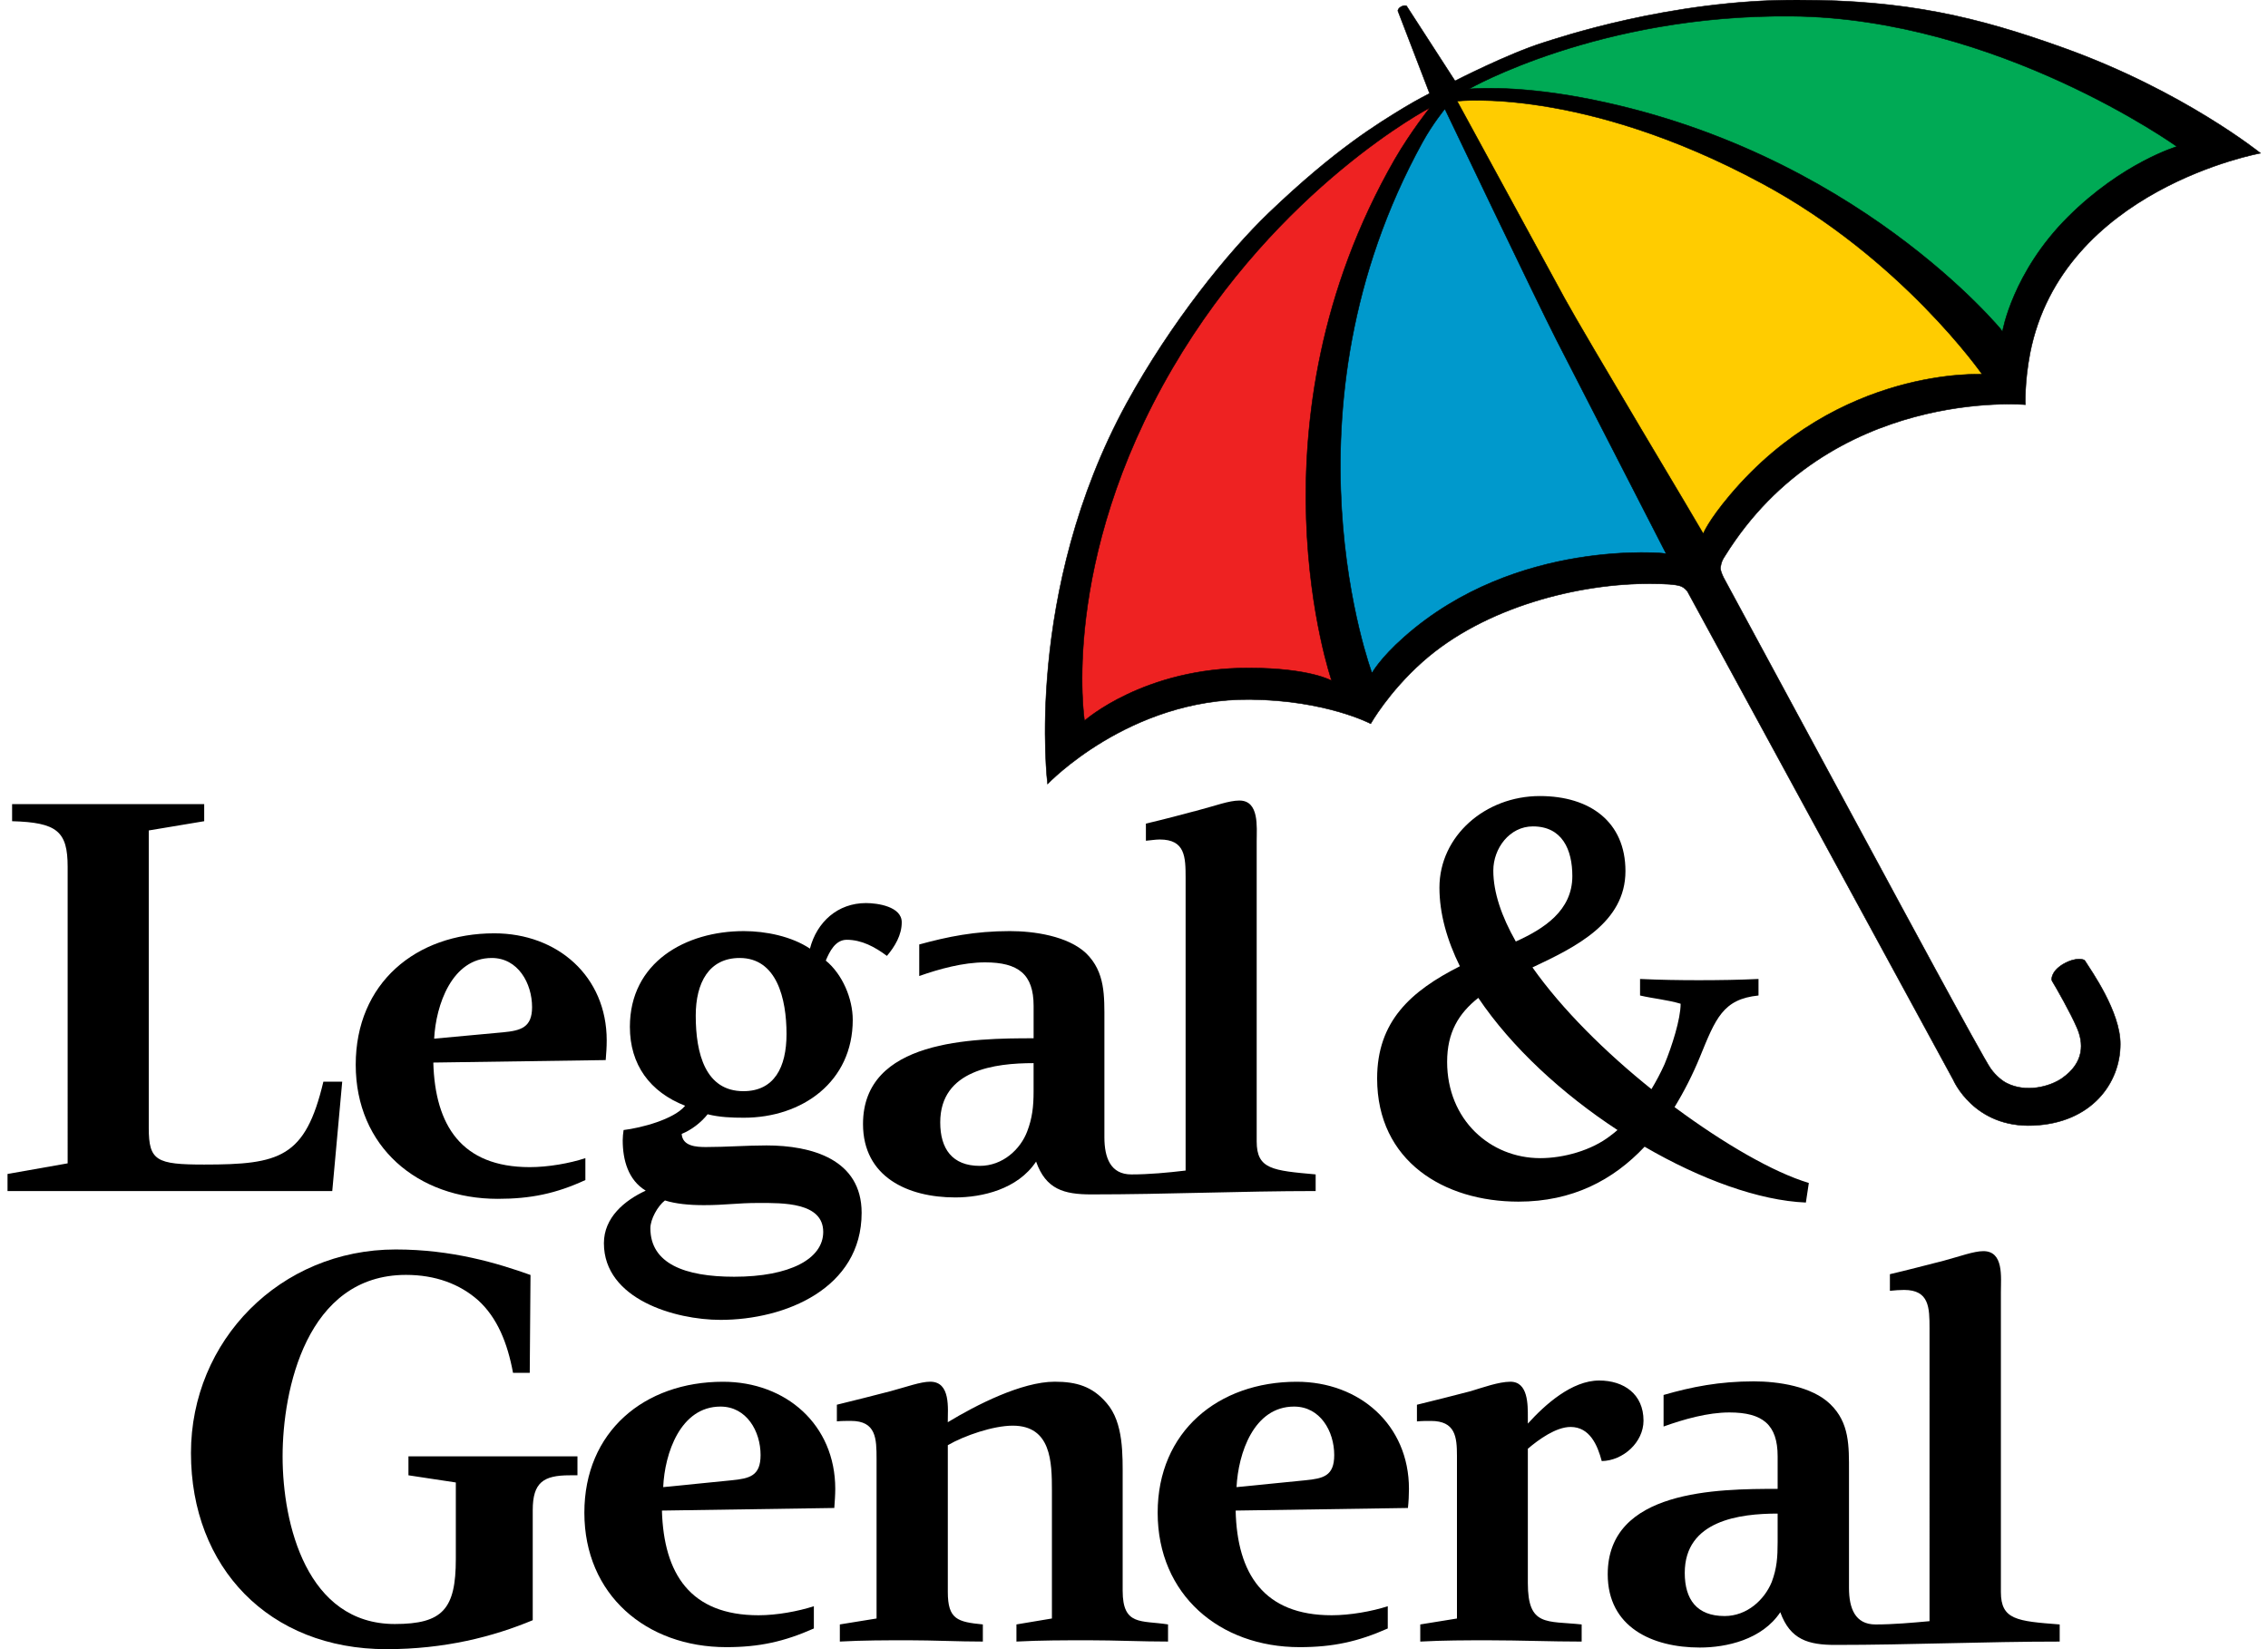
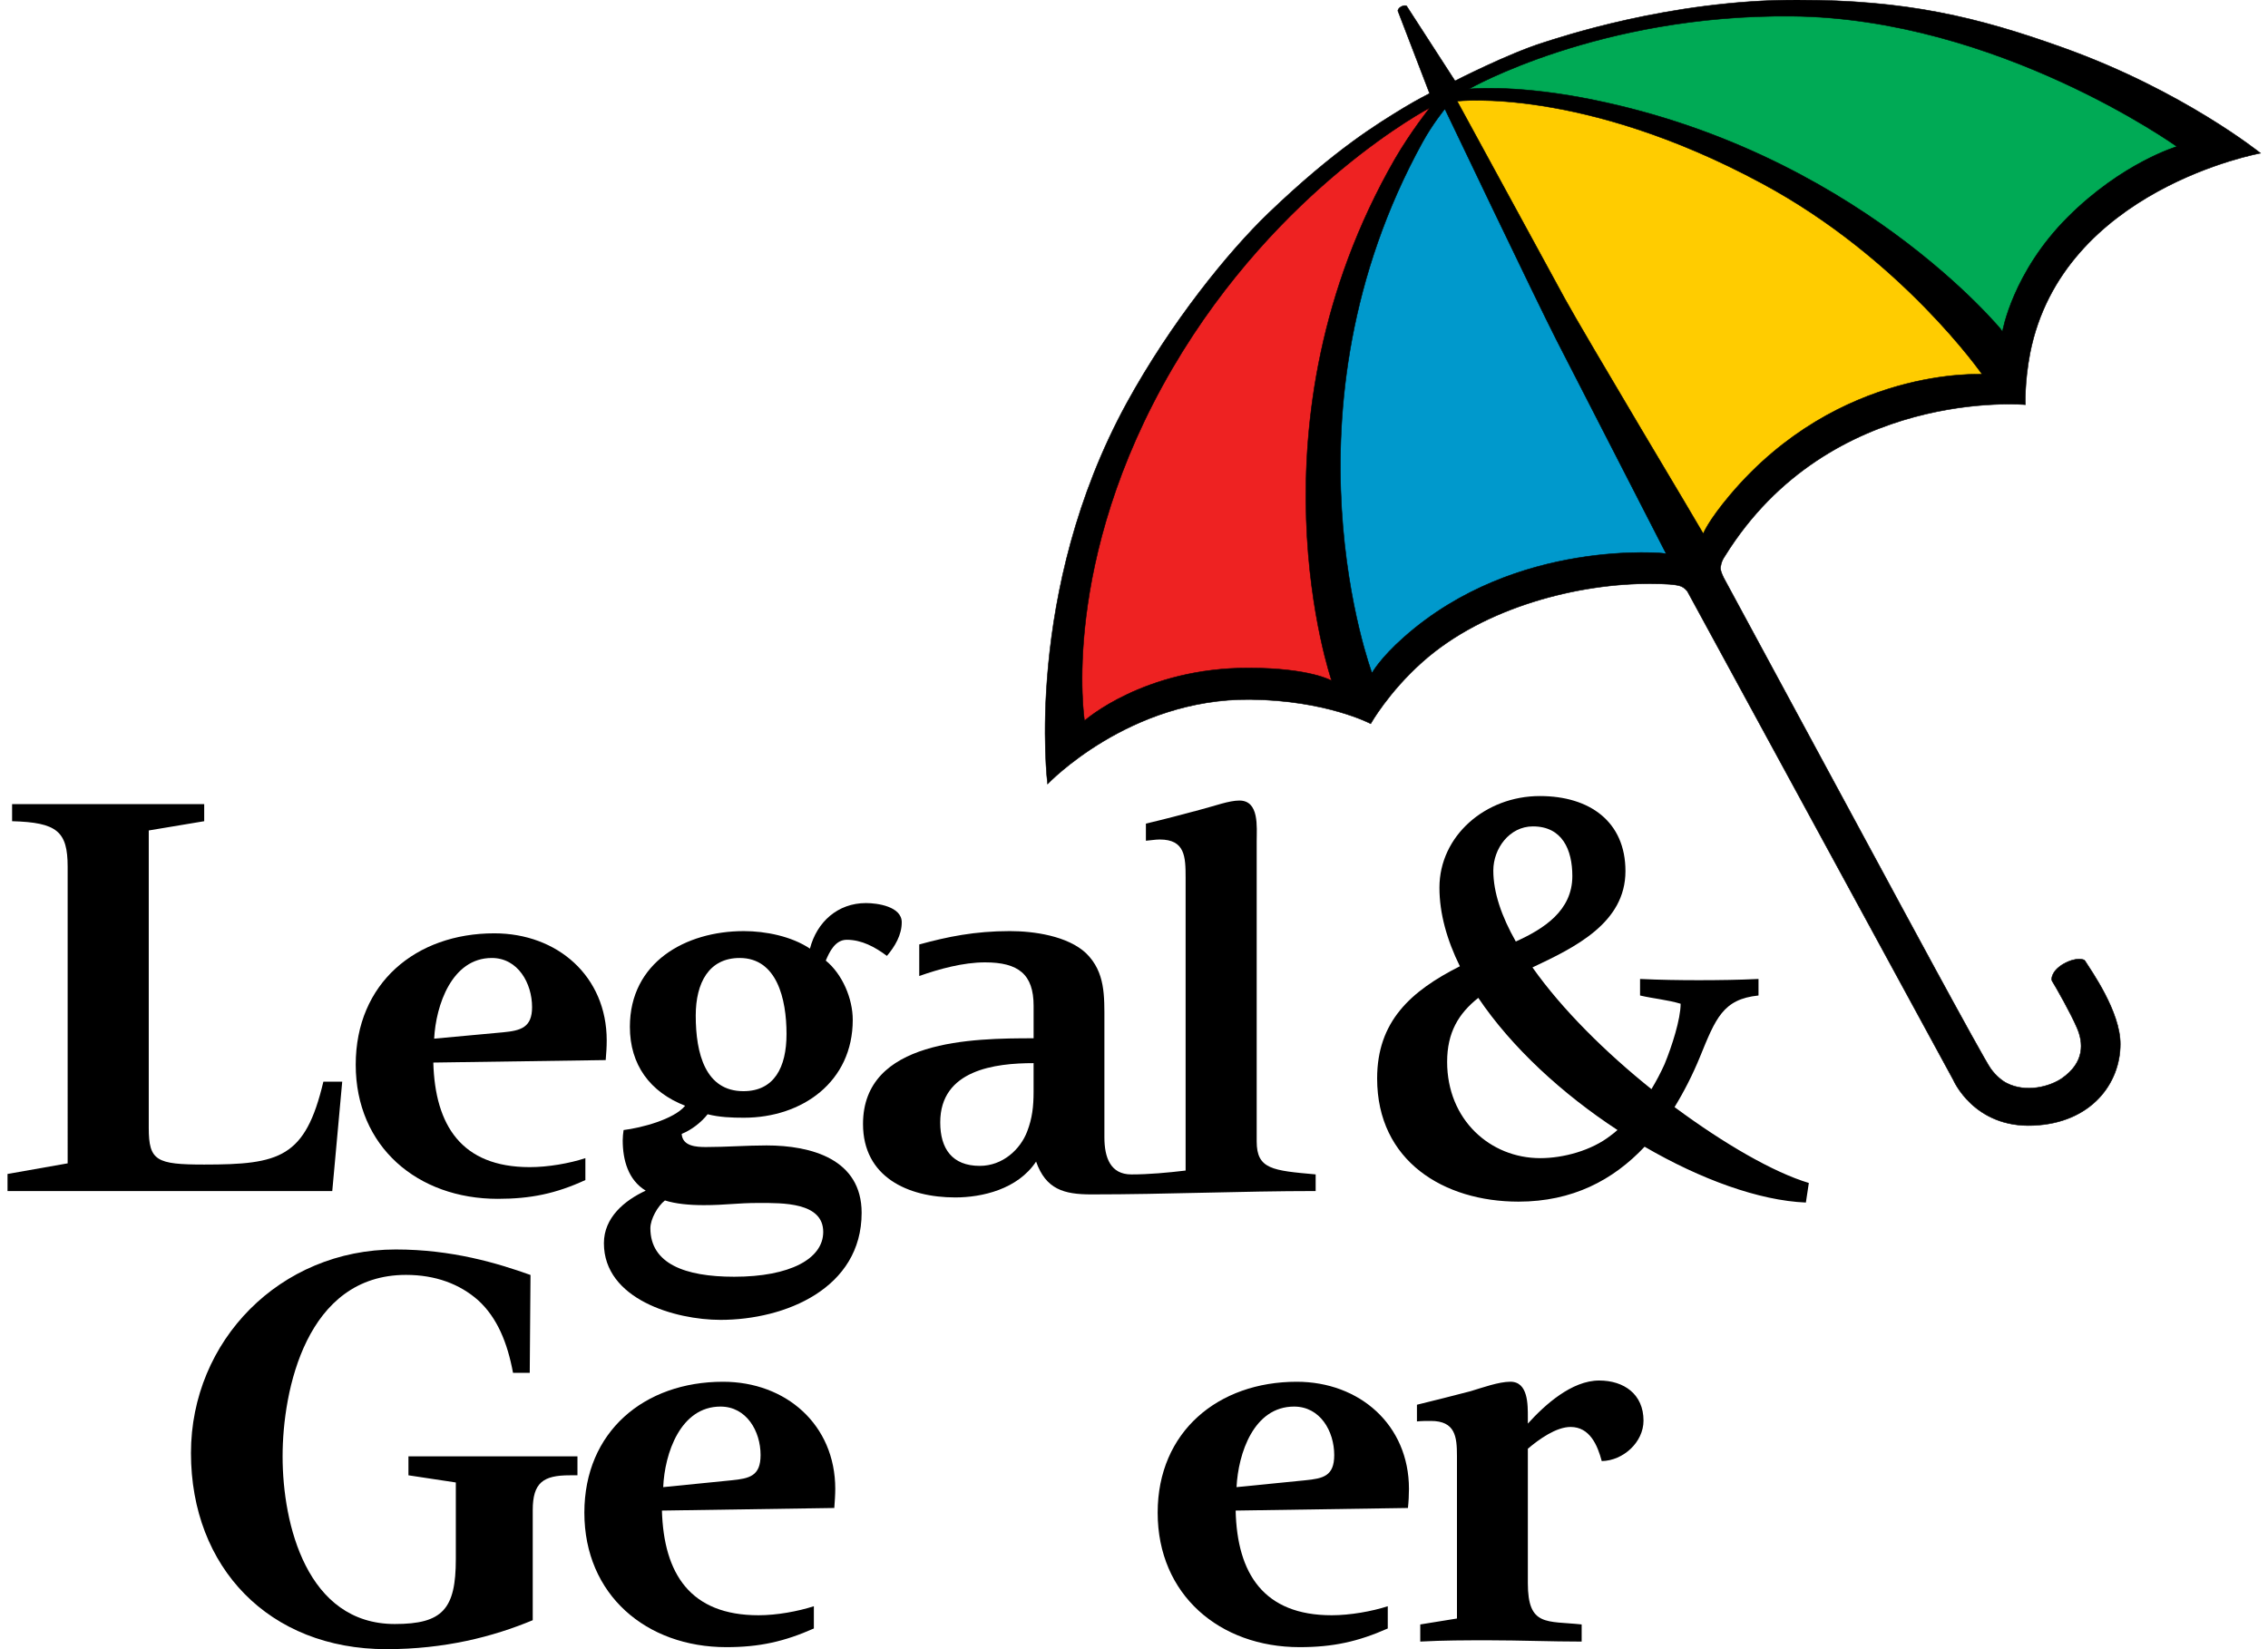
<svg xmlns="http://www.w3.org/2000/svg" version="1.1" id="Layer_1" x="0px" y="0px" width="110px" height="80px" viewBox="0 0 110 80" enable-background="new 0 0 110 80" xml:space="preserve">
  <g>
    <path fill="#00AA55" d="M71.142,4.151c-0.079,0.045-0.116,0.141-0.089,0.227c0.028,0.086,0.113,0.143,0.205,0.131   c0.021-0.002,2.045-0.21,5.375,0.405C89.678,7.34,96.904,16.104,96.977,16.191c0.047,0.059,0.124,0.085,0.198,0.065   c0.073-0.019,0.129-0.08,0.142-0.154c0.003-0.027,0.509-2.83,3.113-5.431c2.578-2.578,5.184-3.369,5.208-3.377   c0.073-0.021,0.125-0.08,0.137-0.153c0.012-0.072-0.017-0.146-0.077-0.19c-0.088-0.062-8.859-6.268-18.791-6.361   C77.62,0.5,71.205,4.114,71.142,4.151" />
    <path fill="#FFCC00" d="M70.648,4.714C70.584,4.723,70.53,4.76,70.5,4.817c-0.029,0.057-0.029,0.125,0.002,0.181l5.225,9.584   c0.894,1.643,6.665,11.298,6.723,11.396c0.038,0.063,0.108,0.101,0.184,0.093c0.071-0.005,0.135-0.054,0.163-0.122   c0.002-0.006,0.236-0.598,1.261-1.813c5.151-6.104,12-5.786,12.069-5.783c0.072,0.004,0.145-0.033,0.18-0.097   c0.036-0.064,0.031-0.146-0.012-0.206c-0.038-0.057-4.013-5.707-10.745-9.323C76.861,4.045,70.711,4.706,70.648,4.714" />
    <path fill="#0099CC" d="M69.93,5.16c-0.025,0.029-0.611,0.745-1.111,1.648c-7.145,13.002-2.503,25.783-2.456,25.911   c0.025,0.071,0.091,0.12,0.166,0.124c0.076,0.006,0.148-0.035,0.186-0.1c0.002-0.007,0.381-0.693,1.521-1.7   c5.317-4.706,12.48-4.012,12.551-4.004c0.069,0.008,0.139-0.024,0.179-0.082c0.04-0.059,0.045-0.134,0.012-0.199l-5.311-10.353   c-0.933-1.82-5.37-11.113-5.415-11.207c-0.027-0.059-0.084-0.1-0.149-0.108S69.972,5.11,69.93,5.16" />
    <path fill="#EE2222" d="M69.262,5.054c-0.073,0.039-7.439,3.948-12.559,12.702c-5.47,9.357-4.306,17.159-4.293,17.236   c0.012,0.071,0.059,0.128,0.126,0.151c0.065,0.024,0.139,0.009,0.193-0.038c0.027-0.024,2.894-2.523,7.847-2.509   c2.867,0.005,3.902,0.587,3.914,0.593c0.071,0.041,0.157,0.034,0.221-0.018c0.044-0.038,0.069-0.092,0.069-0.149   c0-0.021-0.003-0.041-0.011-0.062c-0.023-0.066-1.223-3.648-1.223-8.899c0-4.559,0.904-10.374,4.267-16.237   c0.771-1.329,1.681-2.467,1.689-2.479c0.028-0.035,0.042-0.078,0.042-0.119c0-0.044-0.014-0.088-0.045-0.124   C69.442,5.032,69.344,5.012,69.262,5.054" />
    <path d="M87.73,57.385c-1.703-0.51-4.1-1.892-6.513-3.68c0.464-0.758,0.882-1.579,1.229-2.427c0.761-1.865,1.113-2.812,2.843-2.987   v-0.802c-0.94,0.045-1.916,0.06-2.903,0.06c-0.94,0-1.889-0.015-2.842-0.06v0.802c0.646,0.151,1.327,0.208,1.968,0.4   c0,0.743-0.418,2.052-0.781,2.935c-0.192,0.426-0.405,0.826-0.635,1.208c-2.212-1.774-4.326-3.858-5.77-5.905   c2.08-0.979,4.51-2.165,4.51-4.672c0-2.397-1.73-3.641-4.152-3.641c-2.651,0-4.87,1.941-4.87,4.443   c0,1.258,0.367,2.547,0.991,3.814c-2.396,1.209-4.013,2.683-4.013,5.441c0,4.016,3.244,5.977,6.856,5.977   c2.611,0,4.589-1.04,6.117-2.664c2.725,1.584,5.551,2.614,7.822,2.708L87.73,57.385z M74.347,40.088   c1.428,0,1.913,1.135,1.913,2.41c0,1.676-1.378,2.558-2.742,3.174c-0.689-1.213-1.091-2.379-1.091-3.442   C72.427,41.159,73.211,40.088,74.347,40.088 M78.116,55.085c-0.926,0.729-2.297,1.096-3.41,1.096c-2.427,0-4.519-1.857-4.519-4.672   c0-1.427,0.557-2.347,1.512-3.103c1.614,2.398,4.075,4.66,6.75,6.41C78.344,54.914,78.23,54.999,78.116,55.085" />
    <path d="M77.686,70.876c-0.204-0.77-0.58-1.655-1.511-1.655c-0.703,0-1.536,0.6-2.073,1.056v6.522c0,2.115,0.915,1.821,2.61,2.002   v0.831c-1.49,0-3.01-0.062-4.489-0.062c-1.115,0-2.218,0-3.339,0.062v-0.831l1.78-0.288v-7.887c0-0.928-0.078-1.697-1.265-1.697   c-0.23,0-0.448,0-0.676,0.023v-0.809c0.865-0.207,1.735-0.435,2.602-0.657c0.586-0.176,1.367-0.459,1.932-0.459   c0.864,0,0.845,1.116,0.845,1.739v0.292c0.828-0.915,2.13-2.09,3.459-2.09c1.201,0,2.151,0.663,2.151,1.946   C79.712,69.965,78.722,70.858,77.686,70.876" />
-     <path d="M52.816,79.569c-1.173,0-2.353,0-3.518,0.062v-0.831l1.721-0.288v-6.208c0-1.387-0.035-3.146-1.902-3.146   c-0.936,0-2.341,0.478-3.147,0.947v7.123c0,1.331,0.476,1.451,1.699,1.572v0.831c-1.199,0-2.403-0.062-3.579-0.062   c-1.125,0-2.238,0-3.357,0.062v-0.831l1.781-0.288v-7.74c0-0.989-0.017-1.845-1.247-1.845c-0.229,0-0.453,0-0.678,0.023v-0.808   c0.867-0.207,1.734-0.435,2.605-0.657c0.787-0.212,1.455-0.459,1.922-0.459c1.003,0,0.852,1.303,0.852,1.965   c1.364-0.827,3.581-1.965,5.187-1.965c1.046,0,1.826,0.223,2.516,1.034c0.832,0.951,0.779,2.524,0.779,3.729v5.377   c0,1.716,0.9,1.429,2.201,1.634v0.831C55.39,79.632,54.1,79.569,52.816,79.569" />
    <path d="M16.115,57.778H0.365v-0.83l2.916-0.515V42.046c0-1.716-0.512-2.15-2.694-2.21v-0.829h9.317v0.829l-2.689,0.449v14.43   c0,1.595,0.37,1.777,2.689,1.777c3.665,0,4.906-0.329,5.78-4.021h0.914L16.115,57.778z" />
    <path d="M27.634,71.566c-1.282,0-1.796,0.348-1.796,1.692v5.337C23.908,79.399,21.571,80,18.74,80   c-5.695,0-9.478-3.968-9.478-9.515c0-5.444,4.319-9.874,9.93-9.874c2.732,0,4.925,0.662,6.538,1.237l-0.037,4.747h-0.811   c-0.268-1.451-0.765-2.676-1.692-3.52c-0.891-0.788-2.071-1.231-3.499-1.231c-4.836,0-5.985,5.592-5.985,8.804   c0,3.294,1.177,8.132,5.444,8.132c2.322,0,2.958-0.727,2.958-3.151v-3.715l-2.298-0.348v-0.918h8.197v0.918H27.634z" />
-     <path d="M89.014,79.794c-1.305,0-2.189-0.253-2.668-1.586c-0.887,1.333-2.618,1.713-3.9,1.713c-2.318,0-4.47-0.992-4.47-3.554   c0-4.102,5.319-4.143,8.241-4.143v-1.578c0-1.532-0.72-2.129-2.34-2.129c-1.057,0-2.211,0.331-3.192,0.682v-1.53   c1.364-0.395,2.712-0.66,4.376-0.66c1.179,0,2.813,0.241,3.7,1.097c0.95,0.907,0.917,2.048,0.917,3.291v5.632   c0,0.988,0.296,1.772,1.285,1.772c0.867,0,1.779-0.082,2.621-0.159V64.438c0-1.01-0.015-1.864-1.236-1.864   c-0.223,0-0.448,0.019-0.686,0.043V61.81c0.868-0.201,1.739-0.434,2.614-0.655c0.785-0.21,1.454-0.463,1.919-0.463   c0.999,0,0.85,1.264,0.85,1.97v14.567c0,1.347,0.784,1.413,2.852,1.572v0.831C96.254,79.632,92.657,79.794,89.014,79.794    M86.217,73.423c-1.84,0-4.505,0.331-4.505,2.877c0,1.286,0.584,2.093,1.932,2.093c1.089,0,1.936-0.788,2.289-1.657   c0.248-0.663,0.284-1.202,0.284-1.926V73.423z" />
    <path d="M52.93,57.94c-1.332,0-2.203-0.247-2.679-1.592c-0.891,1.345-2.622,1.739-3.922,1.739c-2.303,0-4.472-0.996-4.472-3.562   c0-4.101,5.329-4.159,8.274-4.159v-1.574c0-1.532-0.738-2.108-2.358-2.108c-1.061,0-2.234,0.324-3.189,0.662v-1.531   c1.369-0.374,2.691-0.648,4.396-0.648c1.152,0,2.807,0.23,3.702,1.08c0.929,0.913,0.882,2.069,0.882,3.314v5.608   c0,0.993,0.298,1.802,1.308,1.802c0.854,0,1.762-0.084,2.631-0.188v-14.2c0-1.017-0.023-1.859-1.252-1.859   c-0.224,0-0.448,0.043-0.674,0.06v-0.831c0.869-0.205,1.738-0.433,2.587-0.662c0.785-0.204,1.442-0.457,1.949-0.457   c0.97,0,0.837,1.286,0.837,1.966v14.571c0,1.352,0.772,1.411,2.86,1.599v0.807C60.147,57.778,56.565,57.94,52.93,57.94    M50.13,51.572c-1.864,0-4.528,0.324-4.528,2.875c0,1.278,0.581,2.109,1.918,2.109c1.118,0,1.974-0.807,2.301-1.674   c0.245-0.642,0.309-1.205,0.309-1.93V51.572z" />
    <path d="M68.286,73.151l-8.356,0.126c0.07,3.066,1.368,5.078,4.658,5.078c0.892,0,1.954-0.189,2.72-0.438v1.079   c-1.433,0.636-2.651,0.906-4.274,0.906c-3.883,0-6.886-2.544-6.886-6.523c0-3.932,2.936-6.351,6.745-6.351   c3.04,0,5.443,2.087,5.443,5.196C68.336,72.512,68.319,72.848,68.286,73.151 M62.764,68.232c-1.96,0-2.708,2.272-2.791,3.908   l3.333-0.332c0.873-0.087,1.405-0.204,1.405-1.223C64.711,69.427,64.031,68.232,62.764,68.232" />
    <path d="M43.016,46.37c-0.581-0.435-1.226-0.782-1.948-0.782c-0.557,0-0.833,0.575-1.017,1.009c0.81,0.665,1.308,1.845,1.308,2.877   c0,2.998-2.444,4.746-5.28,4.746c-0.593,0-1.175-0.021-1.758-0.168c-0.311,0.395-0.786,0.765-1.259,0.952   c0.038,0.605,0.722,0.638,1.176,0.638c0.991,0,1.969-0.078,2.938-0.078c2.174,0,4.614,0.665,4.614,3.269   c0,3.666-3.703,5.193-6.845,5.193c-2.194,0-5.655-0.996-5.655-3.719c0-1.243,0.995-2.072,2.028-2.55   c-0.852-0.514-1.116-1.49-1.116-2.442c0-0.17,0.019-0.327,0.043-0.498c0.848-0.102,2.442-0.516,2.985-1.178   c-1.708-0.666-2.68-1.989-2.68-3.829c0-3.126,2.694-4.643,5.528-4.643c1.059,0,2.315,0.253,3.205,0.85   c0.334-1.295,1.35-2.21,2.719-2.21c0.555,0,1.733,0.166,1.733,0.931C43.737,45.356,43.401,45.917,43.016,46.37 M35.875,46.471   c-1.49,0-2.131,1.202-2.131,2.796c0,1.848,0.472,3.665,2.312,3.665c1.496,0,2.091-1.159,2.091-2.772   C38.147,48.441,37.675,46.471,35.875,46.471 M36.801,58.355c-1.077,0-1.597,0.106-2.669,0.106c-0.709,0-1.361-0.064-1.882-0.228   c-0.352,0.271-0.706,0.909-0.706,1.346c0,1.713,1.661,2.355,4.064,2.355c2.704,0,4.319-0.869,4.319-2.174   C39.928,58.319,37.962,58.355,36.801,58.355" />
    <path d="M29.377,51.424l-8.361,0.12c0.084,3.047,1.366,5.073,4.678,5.073c0.895,0,1.934-0.184,2.697-0.436v1.062   c-1.425,0.658-2.658,0.912-4.248,0.912c-3.892,0-6.89-2.53-6.89-6.506c0-3.955,2.917-6.374,6.72-6.374   c3.07,0,5.453,2.088,5.453,5.193C29.427,50.783,29.403,51.113,29.377,51.424 M23.852,46.471c-1.942,0-2.713,2.301-2.795,3.914   l3.339-0.308c0.865-0.083,1.41-0.232,1.41-1.222C25.805,47.694,25.121,46.471,23.852,46.471" />
    <path d="M40.464,73.151l-8.36,0.126c0.089,3.066,1.373,5.078,4.687,5.078c0.883,0,1.912-0.189,2.682-0.438v1.079   c-1.433,0.636-2.641,0.906-4.244,0.906c-3.889,0-6.887-2.544-6.887-6.523c0-3.932,2.906-6.351,6.725-6.351   c3.056,0,5.444,2.087,5.444,5.196C40.511,72.512,40.486,72.848,40.464,73.151 M34.945,68.232c-1.946,0-2.709,2.272-2.779,3.908   l3.32-0.332c0.863-0.087,1.403-0.204,1.403-1.223C36.89,69.427,36.208,68.232,34.945,68.232" />
    <path d="M101.087,46.57c0,0-0.352-0.188-1.034,0.206c-0.604,0.37-0.543,0.762-0.543,0.762s0.028,0.056,0.028,0.063   c0.174,0.28,0.884,1.526,1.192,2.243c0.322,0.73,0.396,1.69-0.733,2.472c-0.604,0.411-1.741,0.693-2.653,0.235   c-0.21-0.1-0.526-0.341-0.794-0.712c-0.389-0.54-5.105-9.296-5.105-9.296l-7.836-14.499c0,0-0.188-0.356-0.163-0.524   c0.04-0.281,0.114-0.392,0.211-0.543c5.092-8.206,14.574-7.347,14.574-7.347s-0.048-1.061,0.228-2.502   c1.571-7.958,11.177-9.697,11.177-9.697s-3.758-3.031-9.547-5.106C95.875,0.809,92.446,0.003,87.162,0   c-6.209-0.005-11.66,1.868-12.293,2.062c-1.726,0.541-4.299,1.863-4.299,1.863L68.22,0.29c0,0-0.09-0.057-0.264,0.035   c-0.154,0.083-0.158,0.199-0.158,0.199l1.54,4.009c0,0-0.556,0.276-1.246,0.692c-1.275,0.778-3.325,2.008-6.562,5.109   c-1.952,1.875-4.729,5.294-6.884,9.221c-5.011,9.169-3.837,18.475-3.837,18.475s3.945-4.154,9.825-4.099   c3.698,0.039,5.846,1.175,5.846,1.175s0.858-1.526,2.507-2.995c3.018-2.691,7.66-3.823,11.084-3.795   c0.765,0.004,1.165,0.03,1.424,0.111c0.215,0.072,0.347,0.261,0.347,0.261l12.896,23.698c0,0,0.994,2.335,3.877,2.209   c2.807-0.116,4.22-2.039,4.22-3.939c0.011-1.578-1.429-3.592-1.707-4.04L101.087,46.57z M86.905,0.785   c9.983,0.093,18.678,6.324,18.678,6.324s-2.643,0.779-5.292,3.425c-2.683,2.681-3.166,5.537-3.166,5.537S89.941,7.193,76.667,4.726   c-3.401-0.629-5.43-0.407-5.43-0.407S77.564,0.692,86.905,0.785 M60.577,32.404c-5.094-0.014-7.977,2.559-7.977,2.559   s-1.229-7.705,4.269-17.109C62.022,9.046,69.352,5.225,69.352,5.225s-0.916,1.145-1.705,2.504   c-7.367,12.846-3.058,25.294-3.058,25.294S63.555,32.409,60.577,32.404 M68.107,30.899c-1.188,1.048-1.565,1.753-1.565,1.753   s-4.739-12.675,2.448-25.75c0.493-0.898,1.088-1.62,1.088-1.62s4.472,9.368,5.415,11.212c0.951,1.851,5.312,10.354,5.312,10.354   S73.555,26.079,68.107,30.899 M75.895,14.491c-0.394-0.729-5.223-9.585-5.223-9.585s6.054-0.716,14.787,3.99   c6.768,3.637,10.679,9.263,10.679,9.263s-6.949-0.403-12.229,5.854c-1.067,1.266-1.294,1.866-1.294,1.866   S76.799,16.149,75.895,14.491" />
    <path fill="none" stroke="#000000" stroke-width="0.025" d="M101.087,46.57c0,0-0.352-0.188-1.034,0.206   c-0.604,0.37-0.543,0.762-0.543,0.762s0.028,0.056,0.028,0.063c0.174,0.28,0.884,1.526,1.192,2.243   c0.322,0.73,0.396,1.69-0.733,2.472c-0.604,0.411-1.741,0.693-2.653,0.235c-0.21-0.1-0.526-0.341-0.794-0.712   c-0.389-0.54-5.105-9.296-5.105-9.296l-7.836-14.499c0,0-0.188-0.356-0.163-0.524c0.04-0.281,0.114-0.392,0.211-0.543   c5.092-8.206,14.574-7.347,14.574-7.347s-0.048-1.061,0.228-2.502c1.571-7.958,11.177-9.697,11.177-9.697s-3.758-3.031-9.547-5.106   C95.875,0.809,92.446,0.003,87.162,0c-6.209-0.005-11.66,1.868-12.293,2.062c-1.726,0.541-4.299,1.863-4.299,1.863L68.22,0.29   c0,0-0.09-0.057-0.264,0.035c-0.154,0.083-0.158,0.199-0.158,0.199l1.54,4.009c0,0-0.556,0.276-1.246,0.692   c-1.275,0.778-3.325,2.008-6.562,5.109c-1.952,1.875-4.729,5.294-6.884,9.221c-5.011,9.169-3.837,18.475-3.837,18.475   s3.945-4.154,9.825-4.099c3.698,0.039,5.846,1.175,5.846,1.175s0.858-1.526,2.507-2.995c3.018-2.691,7.66-3.823,11.084-3.795   c0.765,0.004,1.165,0.03,1.424,0.111c0.215,0.072,0.347,0.261,0.347,0.261l12.896,23.698c0,0,0.994,2.335,3.877,2.209   c2.807-0.116,4.22-2.039,4.22-3.939c0.011-1.578-1.429-3.592-1.707-4.04L101.087,46.57z M86.905,0.785   c9.983,0.093,18.678,6.324,18.678,6.324s-2.643,0.779-5.292,3.425c-2.683,2.681-3.166,5.537-3.166,5.537S89.941,7.193,76.667,4.726   c-3.401-0.629-5.43-0.407-5.43-0.407S77.564,0.692,86.905,0.785z M60.577,32.404c-5.094-0.014-7.977,2.559-7.977,2.559   s-1.229-7.705,4.269-17.109C62.022,9.046,69.352,5.225,69.352,5.225s-0.916,1.145-1.705,2.504   c-7.367,12.846-3.058,25.294-3.058,25.294S63.555,32.409,60.577,32.404z M68.107,30.899c-1.188,1.048-1.565,1.753-1.565,1.753   s-4.739-12.675,2.448-25.75c0.493-0.898,1.088-1.62,1.088-1.62s4.472,9.368,5.415,11.212c0.951,1.851,5.312,10.354,5.312,10.354   S73.555,26.079,68.107,30.899z M75.895,14.491c-0.394-0.729-5.223-9.585-5.223-9.585s6.054-0.716,14.787,3.99   c6.768,3.637,10.679,9.263,10.679,9.263s-6.949-0.403-12.229,5.854c-1.067,1.266-1.294,1.866-1.294,1.866   S76.799,16.149,75.895,14.491z" />
  </g>
</svg>